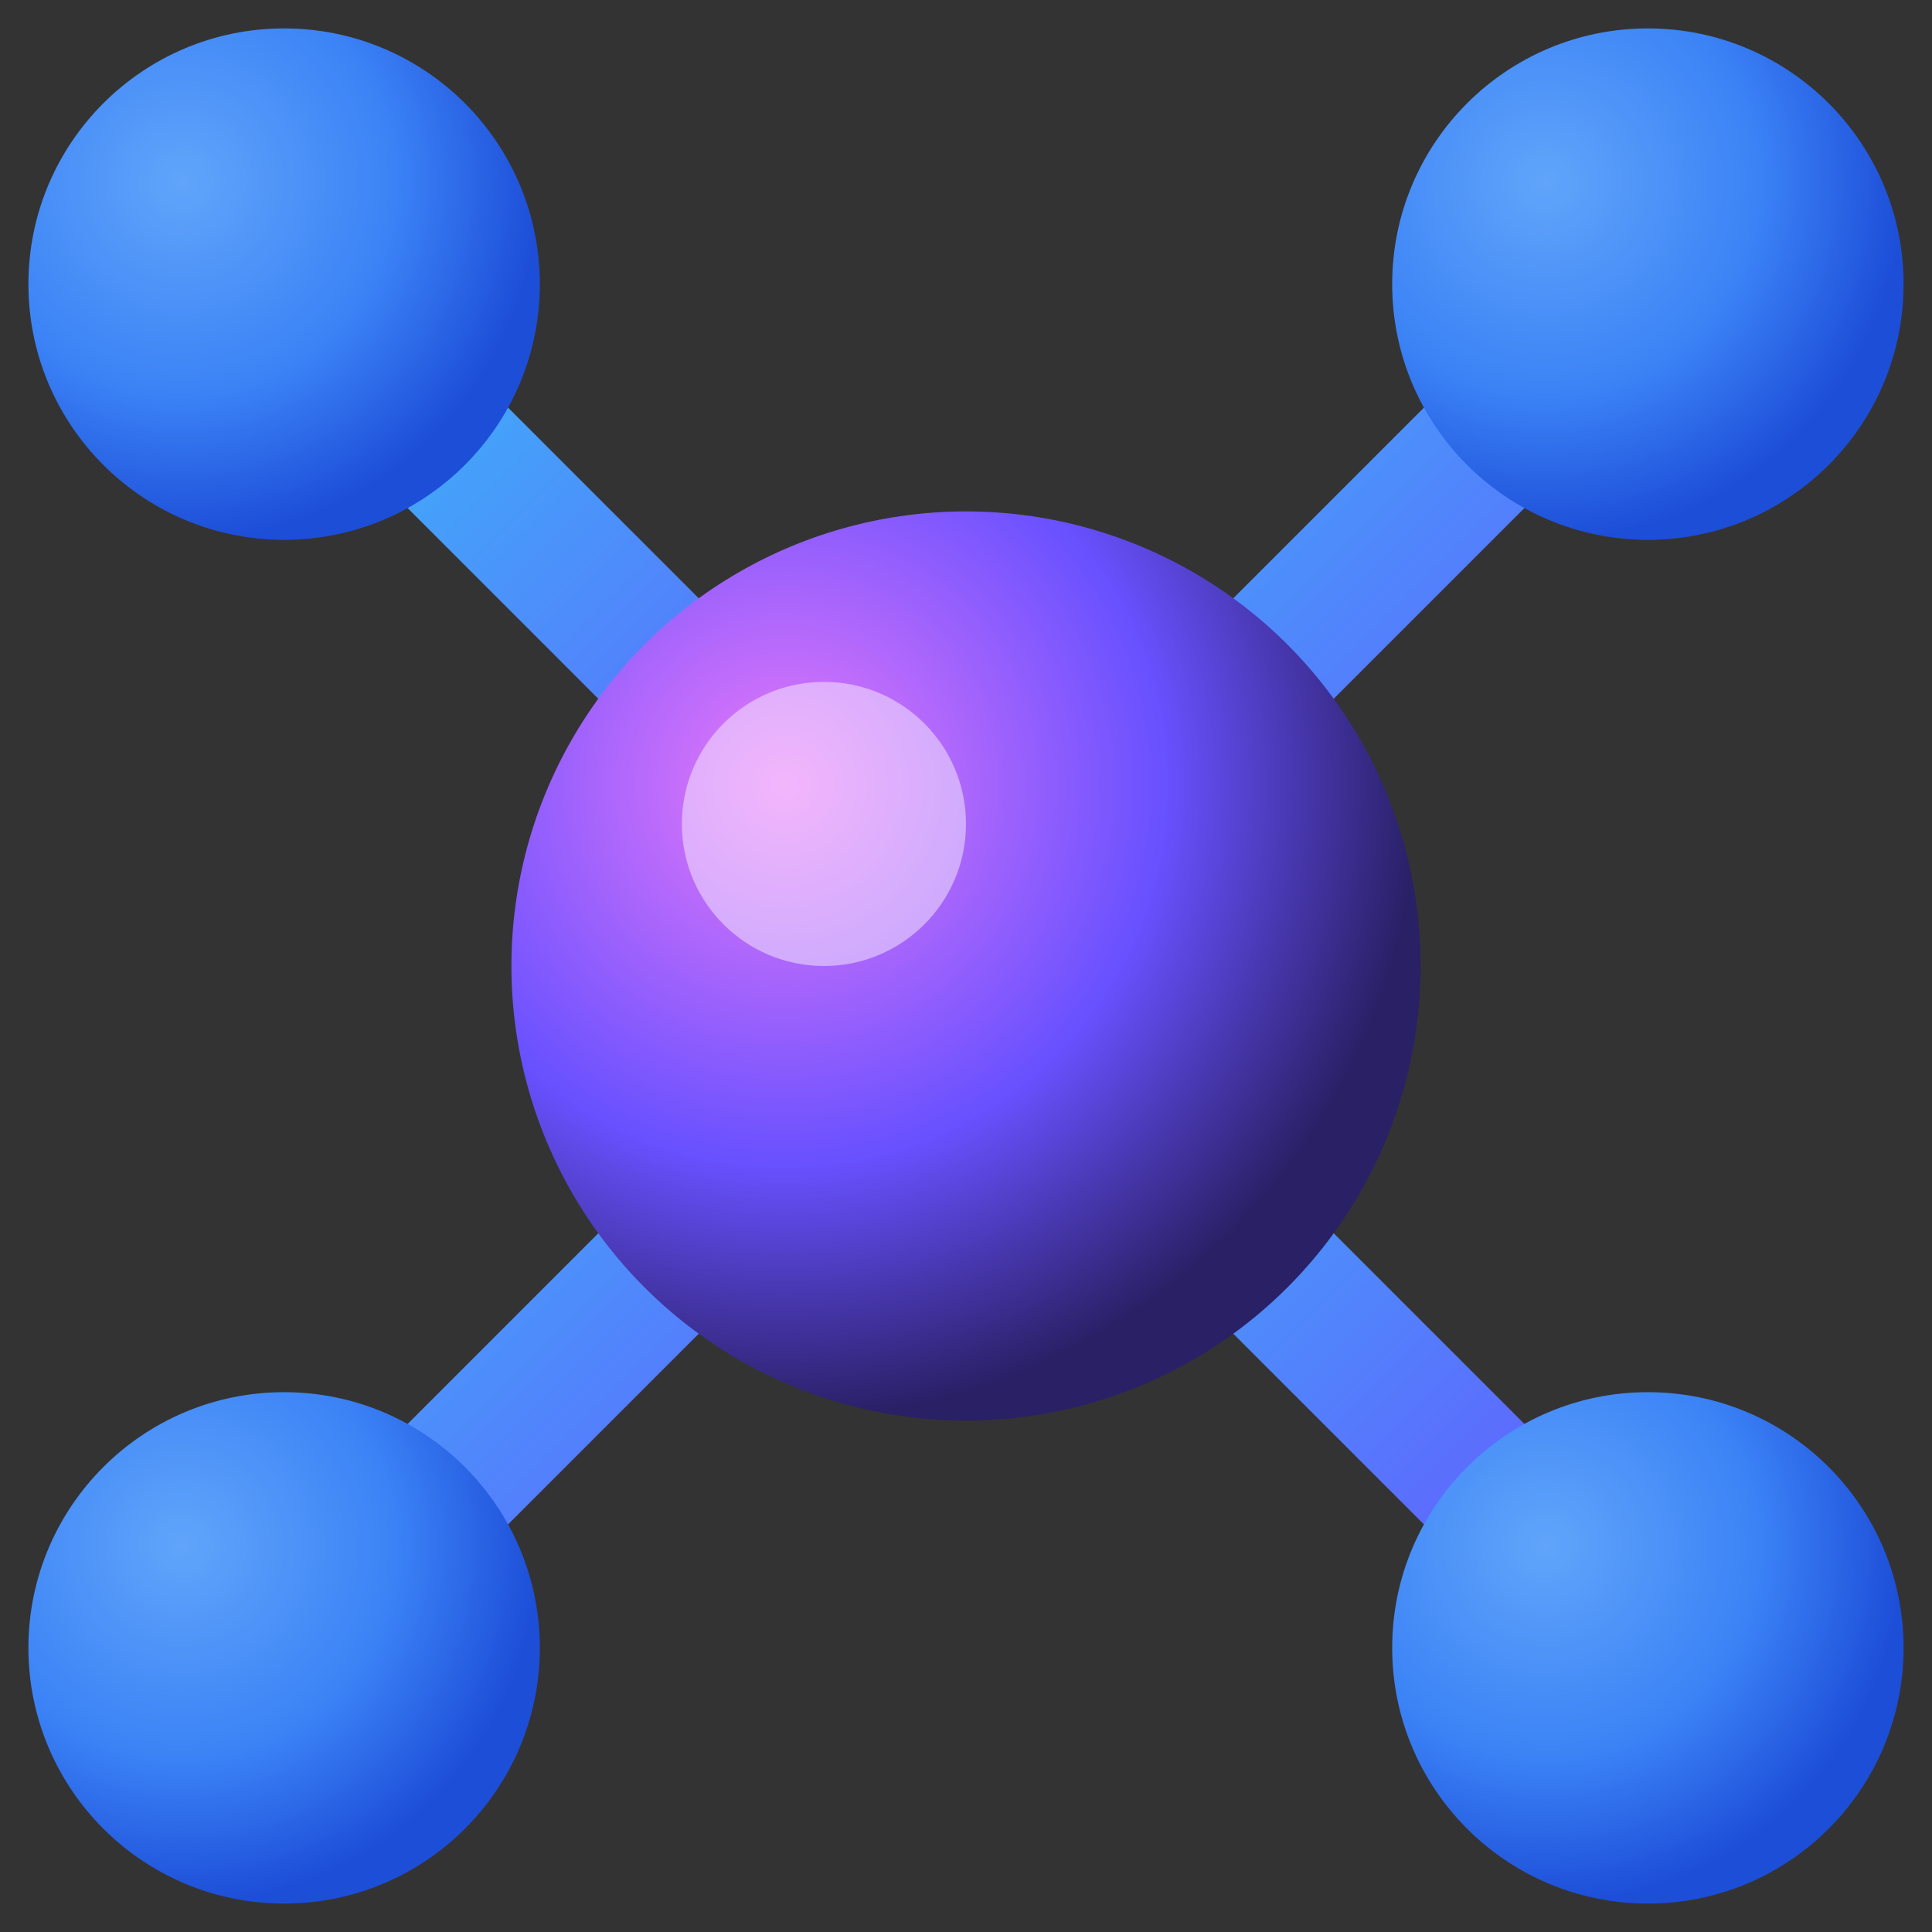
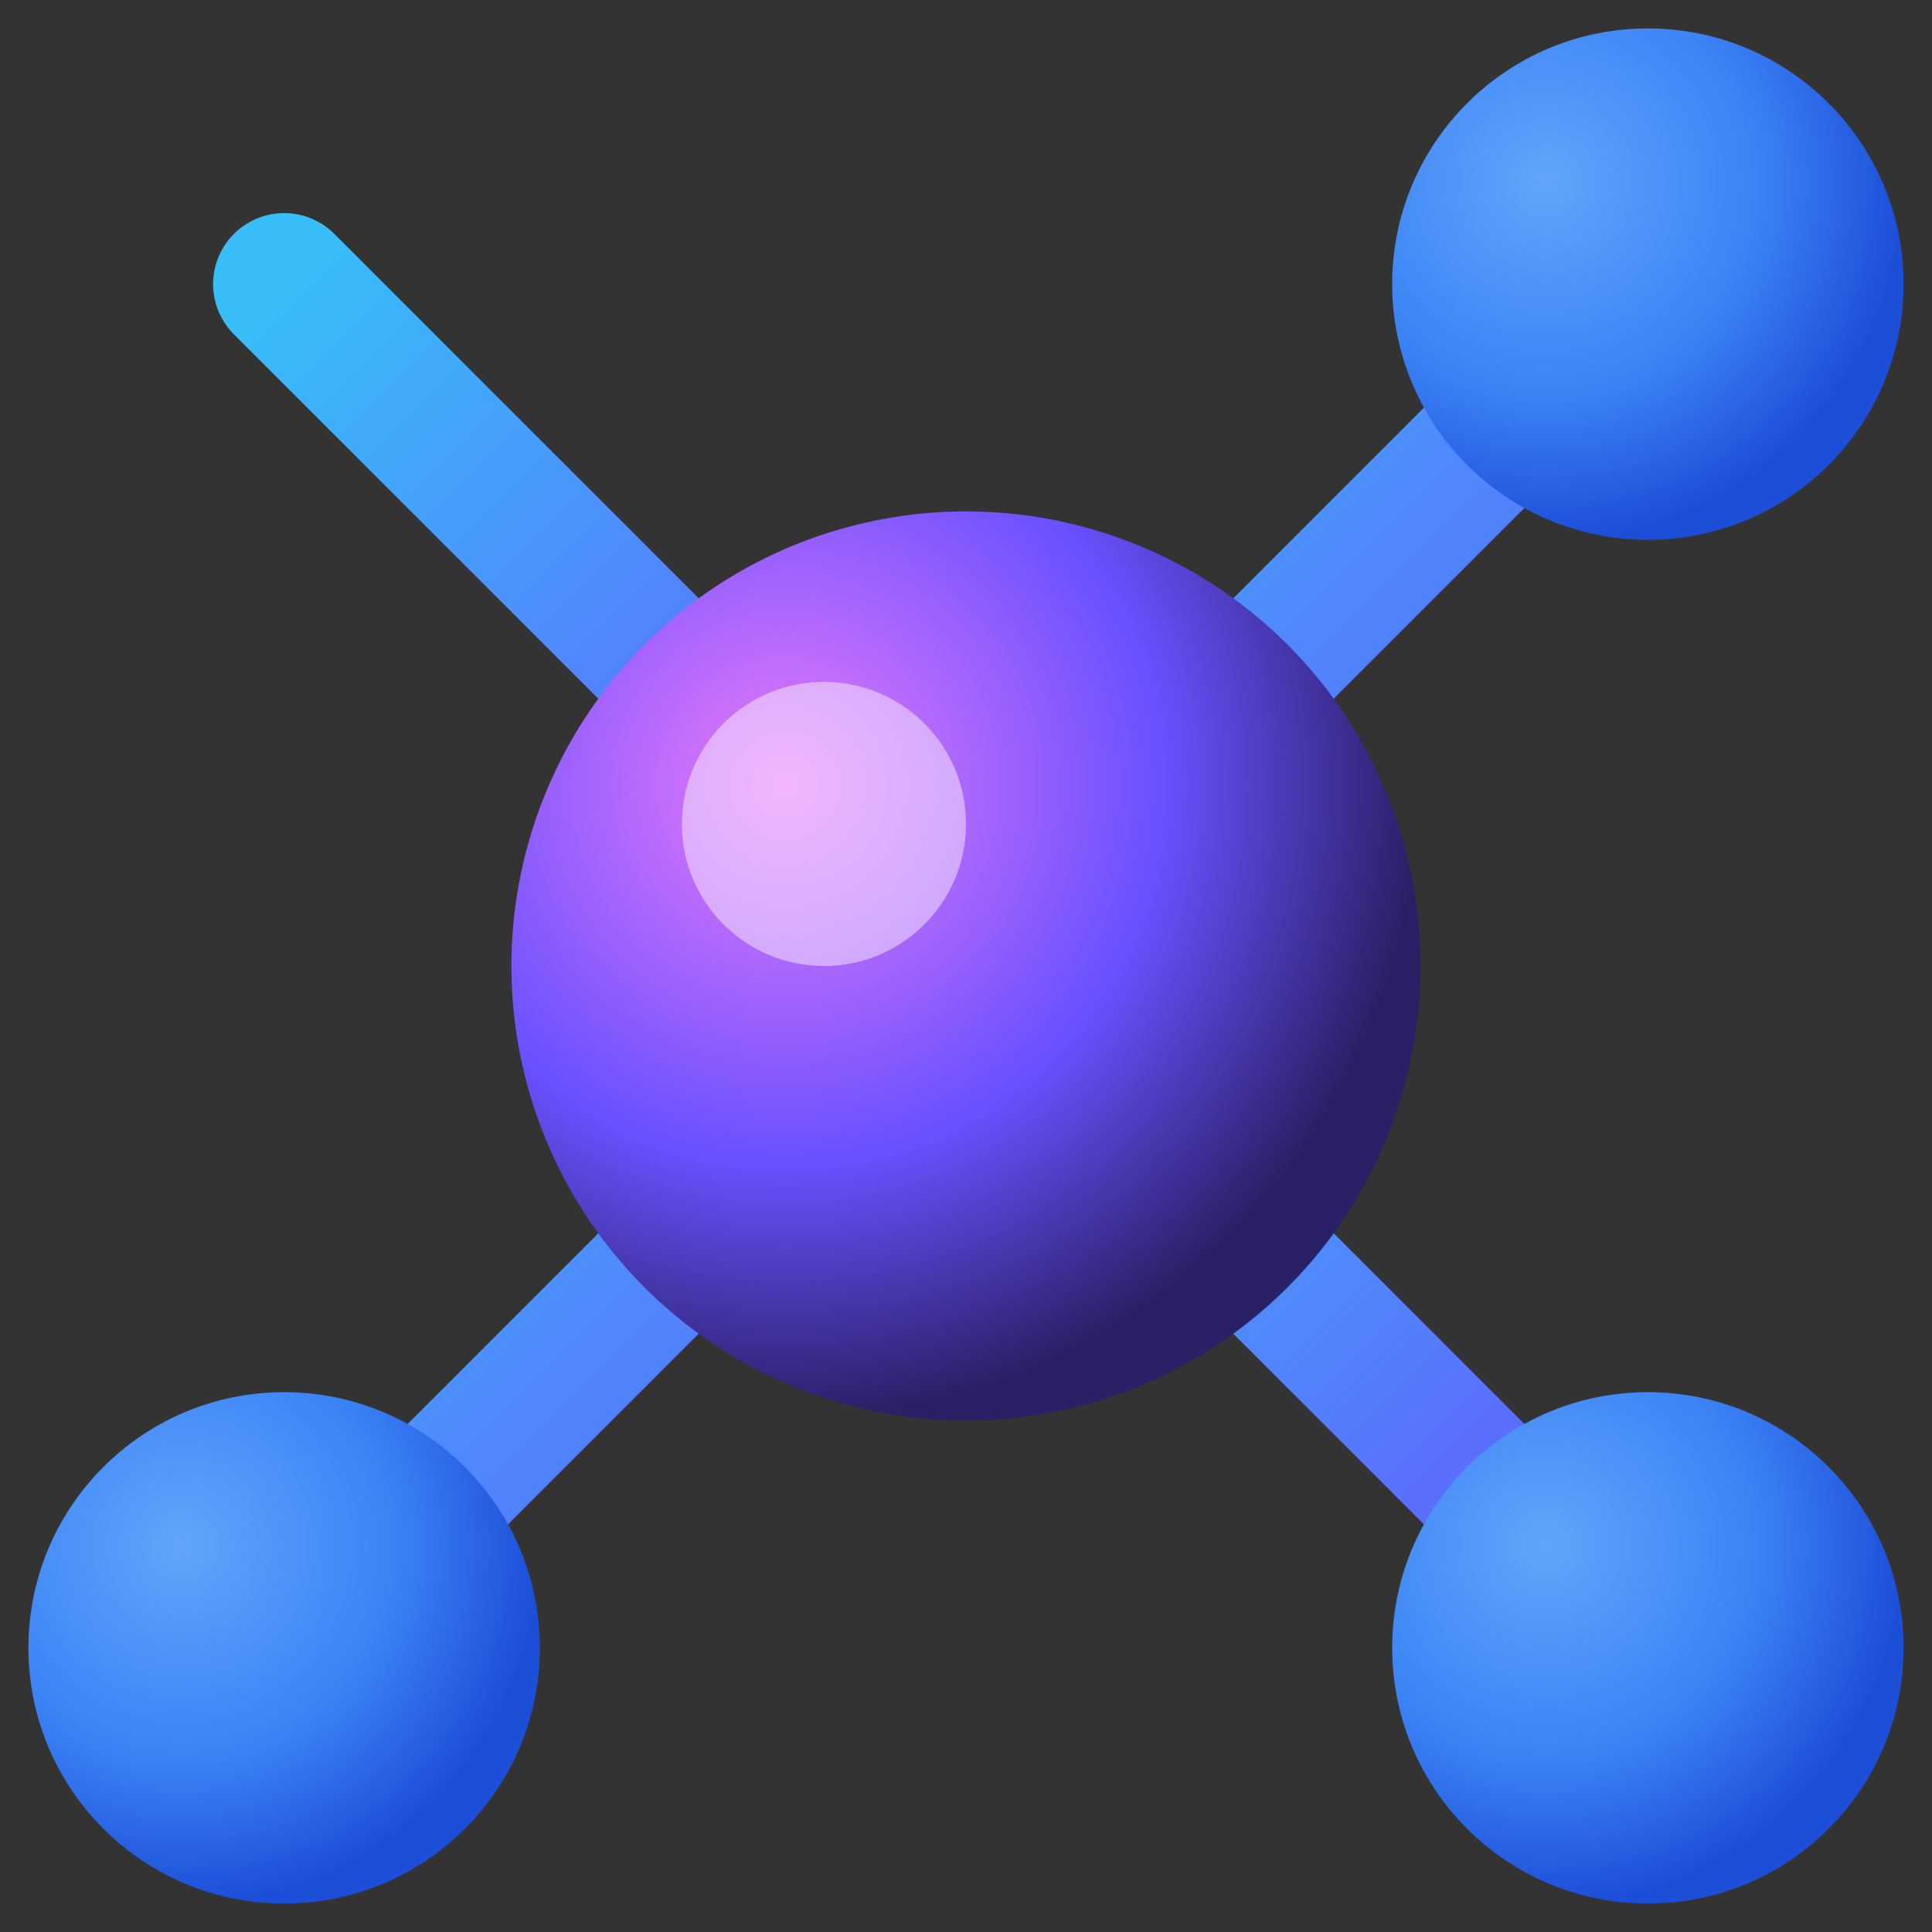
<svg xmlns="http://www.w3.org/2000/svg" viewBox="15 15 34 34">
  <rect x="15" y="15" width="34" height="34" fill="#333333" stroke="none" />
  <defs>
    <radialGradient id="bgGrad" cx="50%" cy="50%" r="60%">
      <stop offset="0%" stop-color="#111827" />
      <stop offset="100%" stop-color="#020617" />
    </radialGradient>
    <radialGradient id="purpleNode" cx="30%" cy="30%" r="70%">
      <stop offset="0%" stop-color="#e879f9" />
      <stop offset="60%" stop-color="#6851ff" />
      <stop offset="100%" stop-color="#2a2066" />
    </radialGradient>
    <radialGradient id="blueNode" cx="30%" cy="30%" r="70%">
      <stop offset="0%" stop-color="#60a5fa" />
      <stop offset="60%" stop-color="#3b82f6" />
      <stop offset="100%" stop-color="#1d4ed8" />
    </radialGradient>
    <linearGradient id="edgeGrad" x1="0%" y1="0%" x2="100%" y2="100%">
      <stop offset="0%" stop-color="#38bdf8" />
      <stop offset="100%" stop-color="#6851ff" />
    </linearGradient>
  </defs>
  <g stroke="url(#edgeGrad)" stroke-width="2.5" stroke-linecap="round">
    <line x1="32" y1="32" x2="20" y2="20" />
    <line x1="32" y1="32" x2="44" y2="20" />
    <line x1="32" y1="32" x2="20" y2="44" />
    <line x1="32" y1="32" x2="44" y2="44" />
  </g>
  <g>
-     <circle cx="20" cy="20" r="4.5" fill="url(#blueNode)" />
    <circle cx="44" cy="20" r="4.5" fill="url(#blueNode)" />
    <circle cx="20" cy="44" r="4.5" fill="url(#blueNode)" />
    <circle cx="44" cy="44" r="4.5" fill="url(#blueNode)" />
  </g>
  <circle cx="32" cy="32" r="8" fill="url(#purpleNode)" />
  <circle cx="29.5" cy="29.5" r="2.5" fill="rgba(255,255,255,0.45)" />
</svg>